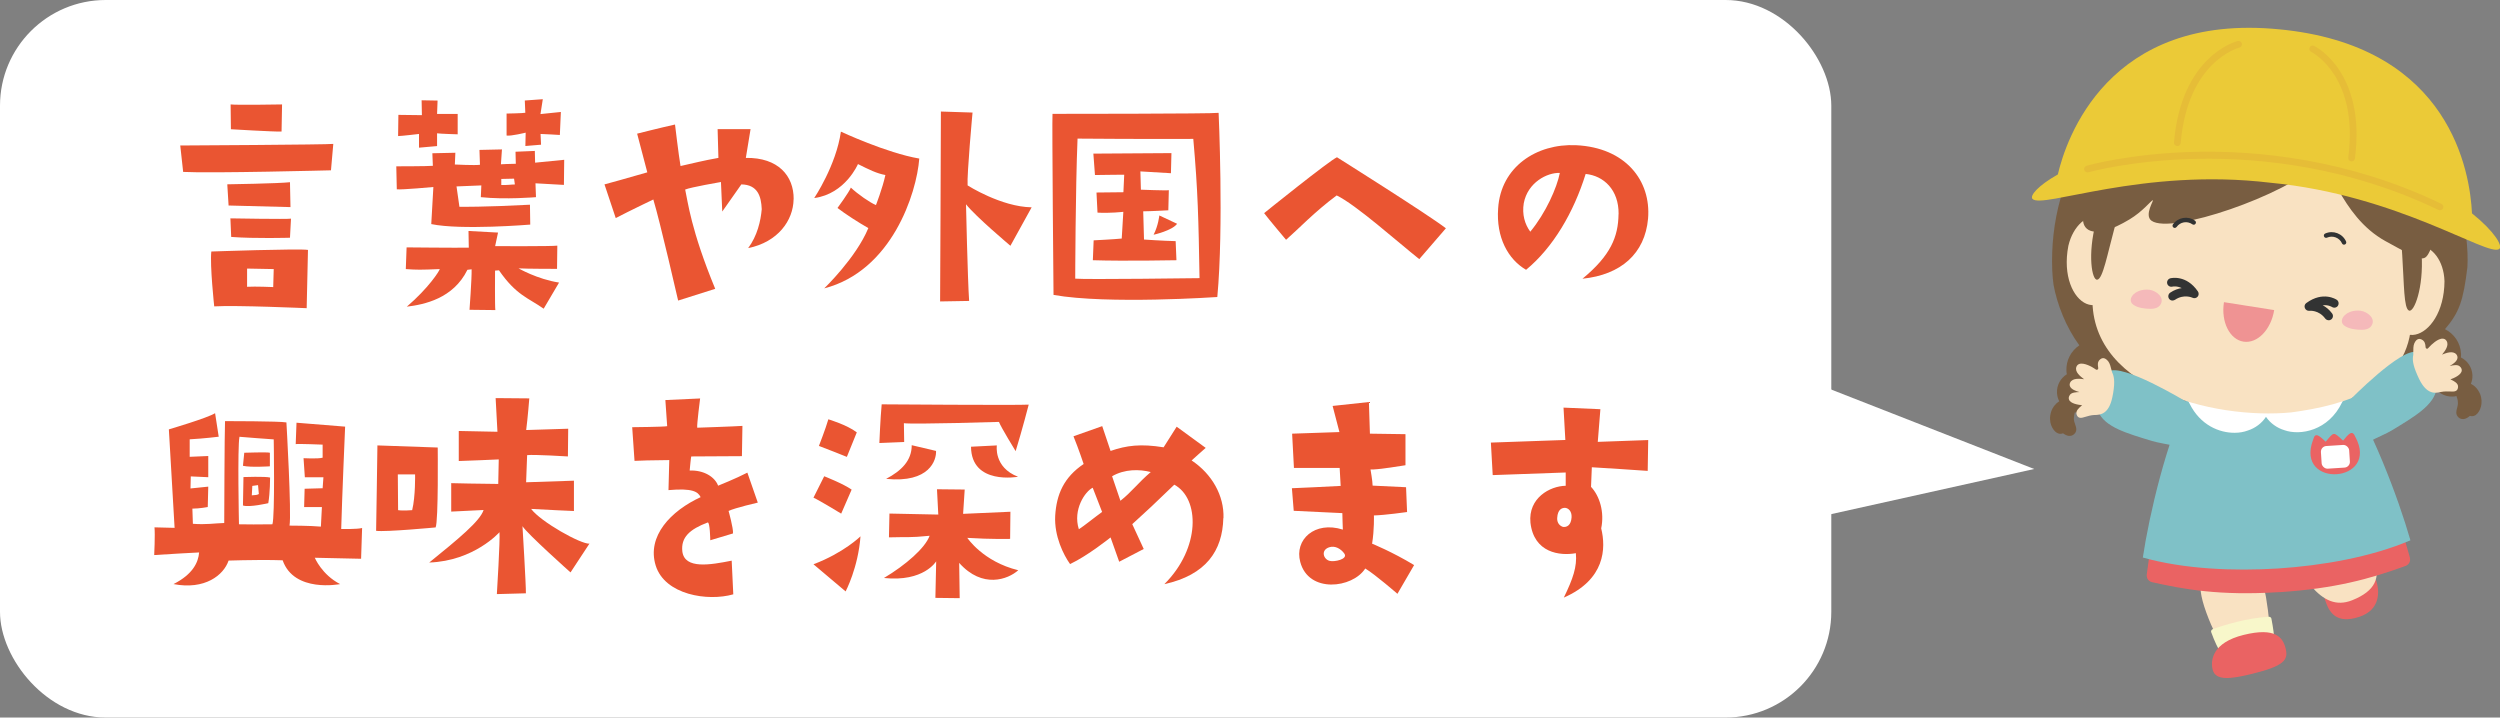
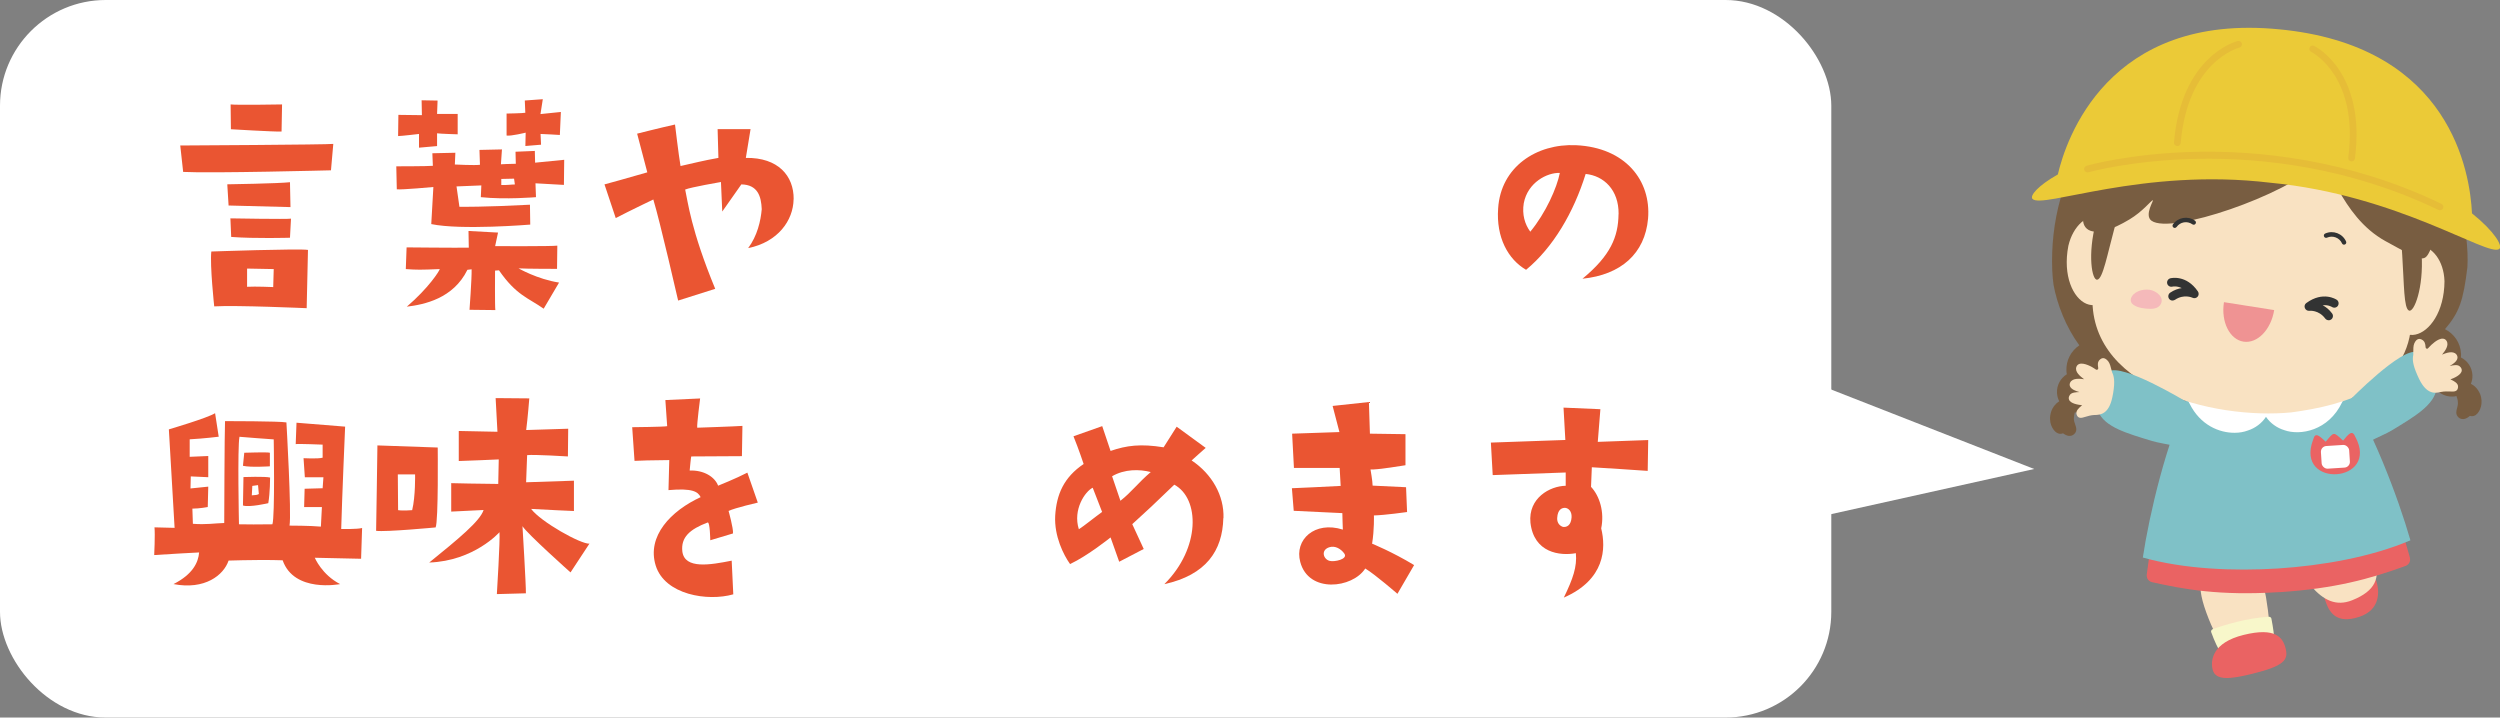
<svg xmlns="http://www.w3.org/2000/svg" id="_レイヤー_2" data-name="レイヤー 2" viewBox="0 0 344.51 98.88">
  <rect x="0" y="0" width="344.51" height="98.88" fill="#808080" stroke="none" />
  <defs>
    <style>      .cls-1 {        fill: #ef9393;      }      .cls-2 {        fill: #323333;      }      .cls-3 {        fill: #f8f7ca;      }      .cls-4 {        fill: #ebca37;      }      .cls-5 {        fill: #7fc1c7;      }      .cls-6 {        fill: #fff;      }      .cls-7 {        fill: #f9e2c2;      }      .cls-8 {        fill: #e6bd37;      }      .cls-9 {        fill: #ea6363;      }      .cls-10 {        fill: #ea5532;      }      .cls-11 {        fill: #f5b9ba;      }      .cls-12 {        fill: #785d41;      }    </style>
  </defs>
  <g id="_レイヤー_1-2" data-name="レイヤー 1">
    <rect class="cls-6" width="252.36" height="98.88" rx="14.57" ry="14.57" />
    <g>
      <path class="cls-10" d="M45.61,23.47s-16.56.43-20.37.22l-.4-3.64s20.37-.11,21.09-.22l-.32,3.64ZM29.12,34.66s12.27-.43,13.32-.22l-.18,8.03s-9.68-.43-12.74-.25c0,0-.61-5.65-.4-7.56ZM39.96,25.12l.07,3.42s-6.59-.18-8.53-.22l-.18-2.92s7.13-.11,8.64-.29ZM31.75,30.09s7.85.14,8.35.04l-.14,2.63s-4.82.14-8.1-.11l-.11-2.56ZM31.82,17.81l-.04-3.42c.79.11,7.09,0,7.09,0l-.07,3.74c-.94.04-6.98-.32-6.98-.32ZM34.05,39.52c1.12-.07,3.6.04,3.6.04l.07-2.48-3.67-.07v2.52Z" />
      <path class="cls-10" d="M73.72,22.42l4.03-.4-.04,3.46s-2.66-.14-3.92-.22l.07,1.91s-4.21.36-7.6,0l.07-1.62-3.42.14.4,2.81s3.6.04,9.72-.29l.04,2.74s-9.54.79-13.64-.07l.29-5.11s-4.32.4-5.04.32l-.07-3.17s4.28,0,5.04-.07l-.07-1.73,3.17-.07-.07,1.62s2.74.14,3.46.04l-.07-2.05,3.1-.07-.14,2.05s1.33-.07,2.05-.07l-.04-1.66,2.66-.11s.04,1.37.04,1.62ZM57.74,20.33v-1.87s-2.41.29-2.88.29l.04-2.92,3.24.04-.04-2.05,2.2.04-.07,1.84h2.84v2.81s-2.45-.07-2.84-.14v1.76l-2.48.22ZM71.42,36.96s2.59,1.51,5.62,1.98l-2.12,3.6c-2.09-1.48-3.78-1.84-6.16-5.29l-.54.04s-.04,4.9.04,5.44l-3.56-.04s.32-4.28.29-5.58l-.58.07c-1.94,3.96-5.94,4.79-8.35,5.08,3.02-2.59,4.5-4.93,4.54-5.18-2.66.11-3.17.11-4.68,0l.11-2.99s6.8.07,8.57.04l-.04-2.3,4.07.22-.4,1.87s7.92.04,8.57-.07l-.04,3.2s-4.21,0-5.33-.07ZM70.95,25.41l-.11-.79-1.76.04v.83c.79.04,1.37-.07,1.87-.07ZM69.8,15.65s2.27-.04,2.59-.11l-.07-1.69,2.48-.18-.32,2.05,2.81-.29-.14,3.17s-2.2-.14-2.66-.14l.07,1.48-2.16.18.04-1.84s-2.02.5-2.63.4v-3.02Z" />
      <path class="cls-10" d="M109.36,27.46c-.04,2.92-2.16,5.9-6.26,6.73,1.26-1.69,1.73-3.74,1.87-5.36-.07-1.76-.54-3.38-2.81-3.42l-2.63,3.74-.18-4.07s-4.18.72-4.93,1.04c.36,1.62.79,5.58,4.14,13.68l-5.11,1.62s-2.48-10.83-3.42-13.93c0,0-3.24,1.55-5.18,2.56l-1.55-4.64s3.82-1.04,5.9-1.66l-1.4-5.33s3.1-.79,5.22-1.26c0,0,.5,4.21.76,5.72,2.12-.47,2.99-.72,5.22-1.12l-.11-3.96h4.54s-.54,3.35-.65,3.96c4.46-.07,6.62,2.48,6.59,5.69Z" />
-       <path class="cls-10" d="M112.21,27.28s3.02-4.5,3.67-9.14c0,0,6.3,2.95,10.8,3.71-.36,4.79-3.78,15.48-13.1,17.89,0,0,4.39-4.21,6.08-8.31-1.22-.68-3.24-1.98-4.25-2.77,0,0,1.62-2.2,1.84-2.81.94.9,2.66,2.09,3.46,2.41,0,0,.9-2.3,1.3-4.14-1.19-.22-2.2-.72-3.78-1.51,0,0-1.73,4.1-6.01,4.68ZM142.16,28.58l-2.92,5.29s-4.79-4.03-6.12-5.72c0,0,.22,10.22.43,13.32,0,0-3.38.07-4,.07,0,0,.11-22.07.11-26.17l4.36.14s-.79,8.57-.68,10.04c0,0,4.61,2.95,8.82,3.02Z" />
-       <path class="cls-10" d="M145.18,40.64s-.22-23.76-.14-24.95c0,0,22.14,0,22.89-.14,0,0,.72,15.73-.18,25.38,0,0-15.15,1.04-22.57-.29ZM148.17,38.4c1.48.14,17.13-.07,17.13-.07-.14-8.17-.22-11.99-.86-19.19-6.33.04-15.95-.04-15.95-.04-.29,7.02-.32,19.29-.32,19.29ZM154.58,32.86l.22-3.67s-1.91.22-3.56.11l-.14-2.77s2.59-.04,3.71-.04l.11-2.41s-2.12,0-4.03.04l-.22-2.95s8.03-.04,10.76-.07l-.07,2.77s-3.78-.22-4.21-.25l.07,2.52s3.46.14,3.85.07l-.07,2.77s-2.52.14-3.46.14l.11,3.89s2.59.18,4.36.22l.11,2.63s-7.16.14-11.52,0l.11-2.74s2.84-.14,3.89-.25ZM159.76,29.69c1.3.61,2.45,1.15,2.45,1.15-.68.94-3.24,1.51-3.24,1.51.65-1.26.79-2.66.79-2.66Z" />
-       <path class="cls-10" d="M177.22,33.04s-2.52-2.99-3.02-3.67c0,0,8.93-7.2,10.04-7.7,0,0,12.6,7.92,15.01,9.79l-3.67,4.25c-2.99-2.38-8.71-7.49-11.38-8.78-3.06,2.27-5.25,4.61-6.98,6.12Z" />
      <path class="cls-10" d="M223.05,29.51c.04-3.35-2.05-5.29-4.54-5.54-1.66,5.33-4.5,10.15-8.21,13.21-2.48-1.44-4.14-4.46-3.85-8.46.36-5.72,5.29-8.96,10.73-8.71,6.8.32,10.37,4.86,9.93,10.12-.43,4.82-3.74,7.74-9.04,8.28,3.89-3.2,4.93-5.79,4.97-8.89ZM214.95,23.83c-1.73-.07-4.43,1.3-4.97,4.18-.25,1.55.14,2.88.9,3.92,2.12-2.56,3.67-6.05,4.07-8.1Z" />
      <path class="cls-10" d="M49.75,77l-6.37-.14s.97,2.34,3.49,3.63c0,0-6.33,1.26-7.92-3.28-1.48-.07-5.08-.04-7.45.04-.68,2.02-3.28,4.07-7.59,3.24,2.7-1.37,3.42-3.02,3.53-4.36,0,0-4.82.25-6.19.36,0,0,.14-2.77.04-3.82l2.77.07-.79-13.57s5.36-1.58,6.37-2.23l.5,3.24s-1.98.25-4,.36v2.41l2.56-.11v2.92l-2.41-.11-.04,1.66,2.45-.25-.07,2.81s-1.15.22-2.12.22l.07,2.09c1.87.14,2.92-.07,4.32-.11,0,0,.04-12.63.11-14.04,0,0,7.56,0,8.46.18,0,0,.72,12.53.43,14.22,0,0,2.88,0,4.32.14l.14-2.7h-2.45l.07-2.52,2.48-.07.11-1.51h-2.56l-.18-2.63s2.02.11,2.63-.07v-1.8s-3.42-.14-3.71-.07l.11-2.95,6.7.54s-.43,9.93-.54,14.11c0,0,2.23.04,2.88-.14l-.14,4.25ZM37.72,60.55c-.29,0-4.72-.36-4.72-.36-.29,1.4-.07,12.06-.07,12.06q1.73.04,4.61,0c.36-1.12.18-11.7.18-11.7ZM33.48,64.19l.18-1.8s3.24-.11,3.53,0v1.87s-2.63.18-3.71-.07ZM37.22,65.81s0,2.12-.25,3.53c0,0-2.59.61-3.49.32l.07-3.92s3.06-.11,3.67.07ZM35.56,66.85l-.79.11-.07,1.3c.5-.07.65,0,.97-.18l-.11-1.22Z" />
      <path class="cls-10" d="M60.04,72.68s-6.88.65-8.21.47c0,0,.18-10.8.18-11.77l8.31.29s.11,10.15-.29,11.01ZM57.2,65.37h-2.38c0,.94.04,4.93.04,4.93.65.11,1.94,0,1.94,0,.47-1.94.4-4.93.4-4.93ZM81.25,74.88l-2.63,4s-5.98-5.33-6.62-6.37c0,0,.5,8.24.47,9.25l-4,.11s.47-7.59.36-8.53c0,0-3.49,3.96-9.68,4.18,4-3.24,7.02-5.72,7.49-7.24l-4.46.22v-3.92s4.57.11,6.48.11l.07-3.38s-4.97.22-5.51.22v-4.14l5.33.11-.25-4.64,4.64.04s-.22,2.77-.43,4.36l5.79-.18-.04,3.82s-4.68-.29-5.62-.18l-.14,3.74,6.59-.22v4.18s-4.18-.18-5.9-.29c1.3,1.76,6.88,4.9,8.06,4.79Z" />
      <path class="cls-10" d="M104.43,69.26s-3.13.72-4.03,1.15c0,0,.68,2.41.61,3.1l-3.13.94s-.04-2.56-.36-2.45c-2.48.94-3.71,2.05-3.49,4,.32,2.48,3.89,1.84,6.8,1.26l.22,4.64c-3.53,1.01-9.43.07-10.69-3.96-1.26-4.07,2.12-7.56,6.19-9.43-.36-.76-1.15-1.26-4.43-.97l.11-4.14q-3.78.04-4.79.11l-.32-4.64s4.36-.04,4.82-.14l-.25-3.6,4.79-.22s-.47,3.64-.4,4.03c0,0,5.36-.18,6.23-.25l-.07,4.17s-5.83.04-6.98.04c-.04,0-.18,1.51-.22,1.94,1.94-.07,3.46.86,3.92,2.09,0,0,2.52-1.01,4.03-1.8l1.44,4.14Z" />
-       <path class="cls-10" d="M112.1,68.58l1.48-2.95s2.59,1.01,3.78,1.84l-1.44,3.31s-3.02-1.84-3.82-2.2ZM116.53,81.5l-4.43-3.74c4.18-1.58,6.48-3.85,6.48-3.85-.32,4.32-2.05,7.59-2.05,7.59ZM114.15,57.78s2.56.76,3.92,1.8l-1.37,3.38s-3.24-1.3-3.85-1.51c0,0,.94-2.41,1.3-3.67ZM141.76,55.76s-.9,3.49-1.8,6.41c0,0-2.02-3.28-2.3-4.03,0,0-11.7.36-13.1.18l.04,2.59-3.42.14s.14-3.46.32-5.33c0,0,18.9.14,20.27.04ZM128.12,73.83c-2.88.29-3.02.14-5.62.22l.07-3.28,6.73.14-.18-3.49,3.82.04-.22,3.35,6.52-.29-.04,3.74s-2.59.07-5.9-.14c0,0,2.16,3.28,7.02,4.46-1.4,1.26-4.93,2.59-8.14-1.01l.07,4.86-3.35-.04.11-5.04s-1.69,2.88-7.2,2.3c3.02-1.8,5.69-4.14,6.3-5.83ZM122.11,65.99c2.12-1.12,3.53-2.52,3.53-4.64l3.35.79c.07,1.22-.86,4.46-6.88,3.85ZM137.37,61.38s-.47,3.02,2.92,4.32c0,0-6.44,1.19-6.48-4.14l3.56-.18Z" />
      <path class="cls-10" d="M168.58,71.39c-.11,4.54-2.41,7.85-8.13,9.11,5-4.97,4.9-11.81,1.37-13.71-2.41,2.34-4.07,3.89-5.79,5.44l1.58,3.42-3.38,1.76-1.19-3.35s-3.13,2.52-5.58,3.67c-.9-1.26-2.2-3.85-2.05-6.66.18-2.95,1.19-5.29,3.92-7.13,0,0-.68-2.05-1.4-3.82l3.96-1.4,1.15,3.42c2.2-.76,4.14-1.01,7.31-.5l1.8-2.84,4,2.92s-1.48,1.3-1.94,1.73c2.81,1.87,4.5,4.86,4.39,7.96ZM151.88,70.56l-1.3-3.35c-1.04.5-2.77,3.02-1.91,5.72.65-.4,2.2-1.66,3.2-2.38ZM158.58,65.05c-1.55-.4-3.6-.43-5.33.58l1.15,3.38c1.55-1.22,2.41-2.45,4.18-3.96Z" />
      <path class="cls-10" d="M178.02,67.28s5.8-.25,6.73-.32l-.14-2.48h-6.3l-.25-4.72,6.52-.22-.94-3.6,5-.54.14,4.36,4.9.07v4.28s-4.07.68-4.82.58c0,0,.29,1.62.29,2.23l4.61.22.14,3.42s-3.02.43-4.57.47c0,0,.07,1.91-.25,3.89,0,0,2.77,1.12,5.79,2.95l-2.3,3.96s-3.02-2.63-4.43-3.49c-1.76,2.74-7.81,3.46-8.96-.9-.83-3.06,1.98-5.69,5.87-4.46,0,0-.07-1.8-.07-2.27l-6.7-.32-.25-3.1ZM183.16,75.42c-1.19.4-.79,1.66.07,1.87.61.18,2.59-.22,2.02-1.01-.43-.61-1.26-1.15-2.09-.86Z" />
      <path class="cls-10" d="M205.7,65.45l-.25-4.46s7.05-.25,10.26-.36l-.25-4.46,5.08.22-.36,4.5s3.35-.11,6.95-.25l-.07,4.25s-7.31-.5-7.7-.5l-.11,2.7c1.19,1.26,1.87,3.49,1.4,5.72.68,2.74.54,7.06-5.15,9.54,1.26-2.59,1.84-4.25,1.66-6.12-2.2.4-5.79-.04-6.26-4.21-.32-3.38,2.66-5.04,4.86-5.08v-1.83s-8.31.29-10.04.36ZM215.67,69.98c-.47,0-1.01.25-1.08,1.37-.04.47.14,1.04.79,1.26.54.07,1.12-.22,1.19-1.33.04-.83-.43-1.26-.9-1.3Z" />
    </g>
    <polygon class="cls-6" points="244.91 50.77 280.32 64.63 238.75 73.87 244.91 50.77" />
    <g>
      <g>
        <path class="cls-9" d="M320.42,82.73c-.55-1.7-.21-2.56,2.88-3.56,2.09-.68,3.6-.87,4.15.84.43,1.33.71,4.01-2.38,5.01-3.09,1-4.09-.58-4.65-2.29Z" />
        <path class="cls-12" d="M341.75,54.28s0,0,0-.01c-.28-.67-.75-1.13-1.25-1.38.15-.37.23-.77.21-1.2-.05-1.07-.68-1.98-1.58-2.43.01-.16.02-.33.01-.5-.06-1.5-.96-2.77-2.21-3.4,1.96-2.3,2.53-3.89,3.09-8.57.03-.62.04-1.26.01-1.9-.56-13.08-9.18-27.97-29.76-27.09-.02,0-.04,0-.06,0-.02,0-.04,0-.06,0-20.58.88-27.9,16.45-27.34,29.53.03.64.09,1.27.17,1.89.49,2.7,1.71,5.85,3.56,8.37-1.12.75-1.84,2.04-1.78,3.49,0,.17.03.33.06.49-.85.53-1.41,1.49-1.36,2.56.02.42.13.82.31,1.17-.47.29-.91.79-1.13,1.48,0,0,0,0,0,.01-.43,1.37.22,2.51.8,2.85.06.04.13.07.19.09.22.08.46.07.66-.02.24.18.51.31.74.35.07.01.14.02.21.01.32-.01.6-.19.76-.46.23-.39.08-.79-.03-1.11-.09-.25-.19-.54-.18-.82,0-.02,0-.04,0-.06,0-.26.06-.51.12-.76,0-.01,0-.02,0-.03.17.02.35.04.53.03,1.23-.05,2.24-.88,2.6-1.98,1.63-.11,2.97-1.2,3.48-2.66,10.1,4.42,29.58,3.95,38.96-1.81.6,1.48,2.07,2.51,3.75,2.49.45,1.07,1.53,1.8,2.76,1.75.18,0,.36-.03.52-.07,0,.01,0,.02.01.03.08.24.17.49.18.75,0,.02,0,.04,0,.06.04.28-.04.57-.11.83-.09.33-.2.74.06,1.11.17.26.47.41.79.39.07,0,.14-.01.21-.03.23-.06.48-.2.71-.41.21.07.44.06.66-.04.06-.03.13-.06.18-.11.54-.39,1.09-1.58.55-2.91Z" />
        <g>
          <path class="cls-7" d="M312.27,82.34c.82,4.84.62,7.9-1.44,8.46-3.08.84-5.11-1.76-6.79-6.38-1.68-4.62-.53-5.69,1.49-6.37,2.02-.68,5.8-1.23,6.74,4.29Z" />
          <path class="cls-3" d="M312.64,84.99c-3.09.19-6.15,1.15-7.69,1.7-.1.03-.18.1-.22.18-.04.08-.05.16-.02.24,1.85,5.12,3.95,5.69,5.9,5.33.06-.01.12-.02.18-.04,2.47-.66,3.21-2.05,2.22-7.15-.03-.16-.18-.27-.38-.26Z" />
          <path class="cls-9" d="M314.98,89.41c.38,1.56-.26,2.37-4.64,3.45-2.97.73-5.05.98-5.43-.59-.3-1.22-.1-3.7,4.28-4.78,4.39-1.08,5.41.35,5.79,1.91Z" />
        </g>
        <path class="cls-7" d="M318.5,80.79c1.69,1.94,3.43,2.8,5.63,1.93,3.3-1.31,3.87-3.17,3.09-5.48-.78-2.31-2.39-2.06-4.62-1.24-2.23.82-6.03,2.58-4.11,4.8Z" />
        <path class="cls-9" d="M332.1,76.85l-2.15-7.41c-.14-.49-.65-.77-1.14-.63-3.23.89-8.49,2.04-15.27,2.47h-.17c-6.78.45-12.15-.02-15.46-.49-.24-.04-.49.03-.69.18-.2.15-.33.37-.36.61l-1.03,7.61c-.06.48.25.92.71,1.03,4.36.98,9.3,1.9,17.49,1.38h.16c7.49-.49,12.35-1.8,17.32-3.62.46-.17.71-.66.57-1.13Z" />
        <path class="cls-5" d="M332.17,74.47c-1.69-5.91-5.41-15.82-9.52-21.93,0,0-5.96,2.1-10.69,2.48-4.71.39-10.26-.7-10.26-.7-3.18,6.6-5.52,16.59-6.41,22.51h0c5.65,1.6,12.55,1.89,18.61,1.51h0c6.05-.39,12.86-1.57,18.26-3.88h0Z" />
        <path class="cls-6" d="M322.93,54.66c-.08-.09-.21-.13-.33-.09-1.11.36-2.29.7-3.61,1.03-5.36,1.12-11.88.88-17.01-.62-.12-.03-.25,0-.33.1-.08.1-.09.23-.03.34l.03.05c.03.06.06.11.08.15,1.48,2.98,4.11,4.04,6.23,4.02.66,0,1.28-.12,1.79-.31,1.04-.33,1.95-1.02,2.51-1.89.58.86,1.5,1.53,2.53,1.84,2.18.78,6.09.09,7.96-3.84.08-.15.15-.29.22-.44.05-.11.04-.24-.05-.34Z" />
        <g>
          <path class="cls-9" d="M324.39,59.87c-.43-.68-1.18.52-1.5.85-1.38-1.25-1.2-1.26-2.4.15-.36-.29-1.27-1.39-1.6-.64-.02.05-.12.33-.15.41-2.5,6.74,9.28,5.96,5.83-.45-.03-.05-.14-.28-.17-.33Z" />
          <rect class="cls-6" x="319.87" y="61.4" width="3.9" height="3.13" rx=".79" ry=".79" transform="translate(-3.37 20.77) rotate(-3.68)" />
        </g>
        <g>
          <path class="cls-7" d="M329.55,39.55c.72-8.39,7.13-6.6,7.31-.79-.06,8.46-8.18,10.87-7.31.79Z" />
          <path class="cls-7" d="M292.05,36.08c.94-8.37-5.7-7.88-7.02-2.21-1.61,8.3,5.88,12.27,7.02,2.21Z" />
        </g>
        <path class="cls-7" d="M332.31,44.08c.18-2.78.31-5.52-.23-8.26-.55-5.97-3.69-11.74-8.99-14.75-3.01-1.98-6.63-3.13-10.32-3.4-3.67-.46-7.45-.05-10.79,1.3-5.79,1.92-10,6.95-11.71,12.7-1.06,2.58-1.48,5.29-1.84,8.05-1.49,13.73,16.64,18.15,27.32,17.11,7.53-1.01,16.35-3.52,16.56-12.76Z" />
        <g>
          <path class="cls-11" d="M294.71,40.11c.48-.19,1.03-.24,1.5-.18.91.12,2.17,1.06,1.49,2.08-.28.41-.82.56-1.31.55-.77-.01-1.77-.1-2.41-.57-.57-.41-.39-1.03.06-1.46.19-.18.42-.32.68-.42Z" />
-           <path class="cls-11" d="M323.8,43c.48-.19,1.03-.24,1.5-.18.91.12,2.17,1.06,1.49,2.08-.28.41-.82.56-1.31.55-.77-.01-1.77-.1-2.41-.57-.57-.41-.39-1.03.06-1.46.19-.18.42-.32.68-.42Z" />
        </g>
        <g>
          <path class="cls-12" d="M291.42,31.29c-1.03,3.8-1.63,7.12-2.4,7.25-.74.16-1.38-3.47-.18-7.94,1.18-4.47,3.53-7.31,4.1-6.8.6.5-.52,3.68-1.51,7.49Z" />
          <path class="cls-12" d="M331.04,35.22c.26,3.93.2,7.3.93,7.58.7.3,2.03-3.14,1.74-7.75-.28-4.61-2.03-7.86-2.68-7.48-.69.37-.21,3.71.01,7.64Z" />
        </g>
        <path class="cls-12" d="M326.94,12.96c-7-5.71-21.28-7.23-28.85-2.4-11.65,7.44-10.98,14.69-11.04,19.65-.02,1.68,1.73,2.83,6.38.04,1.84-1.1,2.93-2.54,3.23-2.66.24-.09-1.24,2.06-.17,2.83,2.74,1.96,18.56-3.57,22.93-7.84,1.58-.97,2.92,7.14,9.31,10.65,4.91,2.69,5.31,3.01,6.08,1.42,2.28-4.65.57-14.91-7.89-21.69Z" />
        <g>
          <path class="cls-2" d="M323.02,33.72c-.12,0-.23-.07-.28-.18-.35-.79-1.28-1.14-2.07-.79-.16.07-.34,0-.41-.16-.07-.16,0-.34.16-.41,1.1-.49,2.39,0,2.88,1.1.07.16,0,.34-.16.41-.04.02-.08.03-.13.03Z" />
          <path class="cls-2" d="M299.69,31.41c-.06,0-.12-.02-.18-.06-.14-.1-.17-.29-.07-.43.7-.98,2.06-1.21,3.04-.51.14.1.17.29.07.43s-.29.17-.43.07c-.7-.5-1.68-.34-2.18.37-.06.08-.16.13-.25.13Z" />
        </g>
        <g>
          <path class="cls-5" d="M323.67,55.26c.24-.22,7.29-7.43,9.37-6.72.35.12.66.33.92.63,1.48,1.71,1.98,3.1,1.83,4.3-.29,2.37-3.16,3.99-6.17,5.83-.68.42-2.34,1.13-3,1.49-1.49.8-3.86-4.72-2.95-5.54Z" />
          <path class="cls-7" d="M338.73,53.34h0c.05-.52-.54-.81-.89-.98-.07-.03-.12-.06-.16-.08,0,0,0,0,0,0,.47-.17,1.52-.61,1.56-1.23,0-.15-.04-.38-.31-.59-.31-.24-.85-.13-1.33-.03h-.02c.4-.22,1.02-.63,1.07-1.1.02-.18-.04-.35-.16-.5-.48-.54-1.41-.19-1.97.04.4-.48,1.04-1.31.6-1.93-.11-.16-.27-.25-.46-.27-.7-.08-1.69.91-1.85,1.1-.23.27-.3.32-.4.28-.13-.05-.15-.1-.17-.36-.03-.27-.07-.68-.54-.91-.23-.11-.67-.2-1,.54-.15.33-.14.87-.14,1.26,0,.13,0,.29,0,.33-.12.54-.12,1.26.57,2.81.07.16.15.34.24.52,1.07,2.19,2.24,1.94,2.93,1.79l.11-.02c.46-.09.88-.07,1.21-.06.54.03,1.05.05,1.11-.6Z" />
        </g>
        <g>
          <path class="cls-5" d="M299.83,61.47c-.73-.18-2.51-.46-3.28-.7-3.37-1.04-6.55-1.89-7.43-4.11-.44-1.12-.3-2.6.71-4.62.18-.36.43-.64.74-.84,1.83-1.21,10.46,4.02,10.74,4.17,1.09.58.16,6.51-1.48,6.1Z" />
          <path class="cls-7" d="M286.17,57.13h0c-.18-.49.32-.92.62-1.17.06-.05.11-.09.13-.12,0,0,0,0,0,0-.5-.05-1.63-.21-1.81-.8-.05-.15-.06-.38.15-.65.24-.31.79-.34,1.28-.36h.02c-.45-.12-1.14-.36-1.31-.8-.07-.17-.05-.35.03-.52.33-.64,1.32-.53,1.92-.45-.5-.37-1.34-1.01-1.06-1.72.07-.18.2-.31.38-.38.66-.25,1.87.46,2.06.6.29.21.37.24.46.17.12-.08.12-.14.08-.39-.04-.27-.11-.68.29-1.02.2-.17.6-.36,1.11.27.23.28.35.81.45,1.19.03.12.07.28.08.32.25.49.43,1.19.15,2.86-.03.18-.07.37-.11.57-.49,2.38-1.68,2.43-2.4,2.46h-.12c-.47.03-.87.15-1.19.25-.51.16-1,.31-1.22-.31Z" />
        </g>
        <path class="cls-2" d="M320.9,44.13c-.18,0-.36-.08-.48-.24-.88-1.19-2.13-1.07-2.18-1.06-.27.03-.52-.13-.62-.38-.1-.25-.02-.54.2-.69,2.31-1.69,4.11-.5,4.19-.45.27.18.34.55.16.83-.18.27-.55.34-.82.16-.04-.02-.52-.32-1.27-.23.44.23.89.58,1.29,1.12.2.26.14.64-.12.83-.11.08-.23.12-.35.12Z" />
        <path class="cls-2" d="M299.39,41.42c-.19,0-.38-.09-.49-.26-.18-.27-.11-.64.16-.83.55-.37,1.1-.56,1.59-.63-.69-.33-1.24-.21-1.28-.2-.32.08-.64-.11-.72-.42-.08-.32.11-.64.43-.73.09-.02,2.19-.54,3.8,1.81.15.22.14.52-.04.73-.18.2-.47.26-.71.14-.04-.02-1.18-.54-2.4.28-.1.07-.22.1-.33.1Z" />
        <path class="cls-1" d="M306.47,41.64c-.43,2.7.78,5.14,2.69,5.44,1.91.3,3.8-1.65,4.23-4.35l-6.92-1.09Z" />
      </g>
      <g>
        <path class="cls-4" d="M340.65,29.41c-.27-5.74-2.99-22.66-25.62-25.27h0c-.29-.03-.57-.06-.86-.09h0c-23.79-2.38-29.51,15.32-30.59,19.99-2.75,1.55-3.9,2.94-3.49,3.37,1.28,1.42,15.19-4.34,32.76-2.23,17.62,1.67,29.98,10.25,31.54,9.14.56-.37-.59-2.39-3.73-4.91Z" />
        <path class="cls-8" d="M336.19,28.98c-.05,0-.1-.02-.15-.04-24.55-11.81-48.01-5.26-48.24-5.2-.25.07-.5-.07-.58-.32s.07-.5.32-.58c.06-.02,6.06-1.72,15.03-1.92,8.28-.18,20.88.91,33.87,7.17.23.11.33.39.22.62-.09.18-.28.28-.47.26Z" />
        <path class="cls-8" d="M299.99,20.12c-.25-.03-.44-.25-.41-.5,1.02-11.87,8.47-13.89,8.79-13.97.25-.06.5.09.57.34.06.25-.09.5-.34.57-.29.08-7.13,1.98-8.09,13.15-.02.26-.25.45-.5.42,0,0,0,0-.01,0Z" />
        <path class="cls-8" d="M324.01,22.24c.25.03.48-.15.51-.4,1.53-11.81-5.33-15.38-5.62-15.52-.23-.12-.51-.02-.62.21-.11.23-.02.51.21.62.27.14,6.55,3.45,5.11,14.57-.03.25.15.49.4.52,0,0,0,0,.01,0Z" />
      </g>
    </g>
  </g>
</svg>